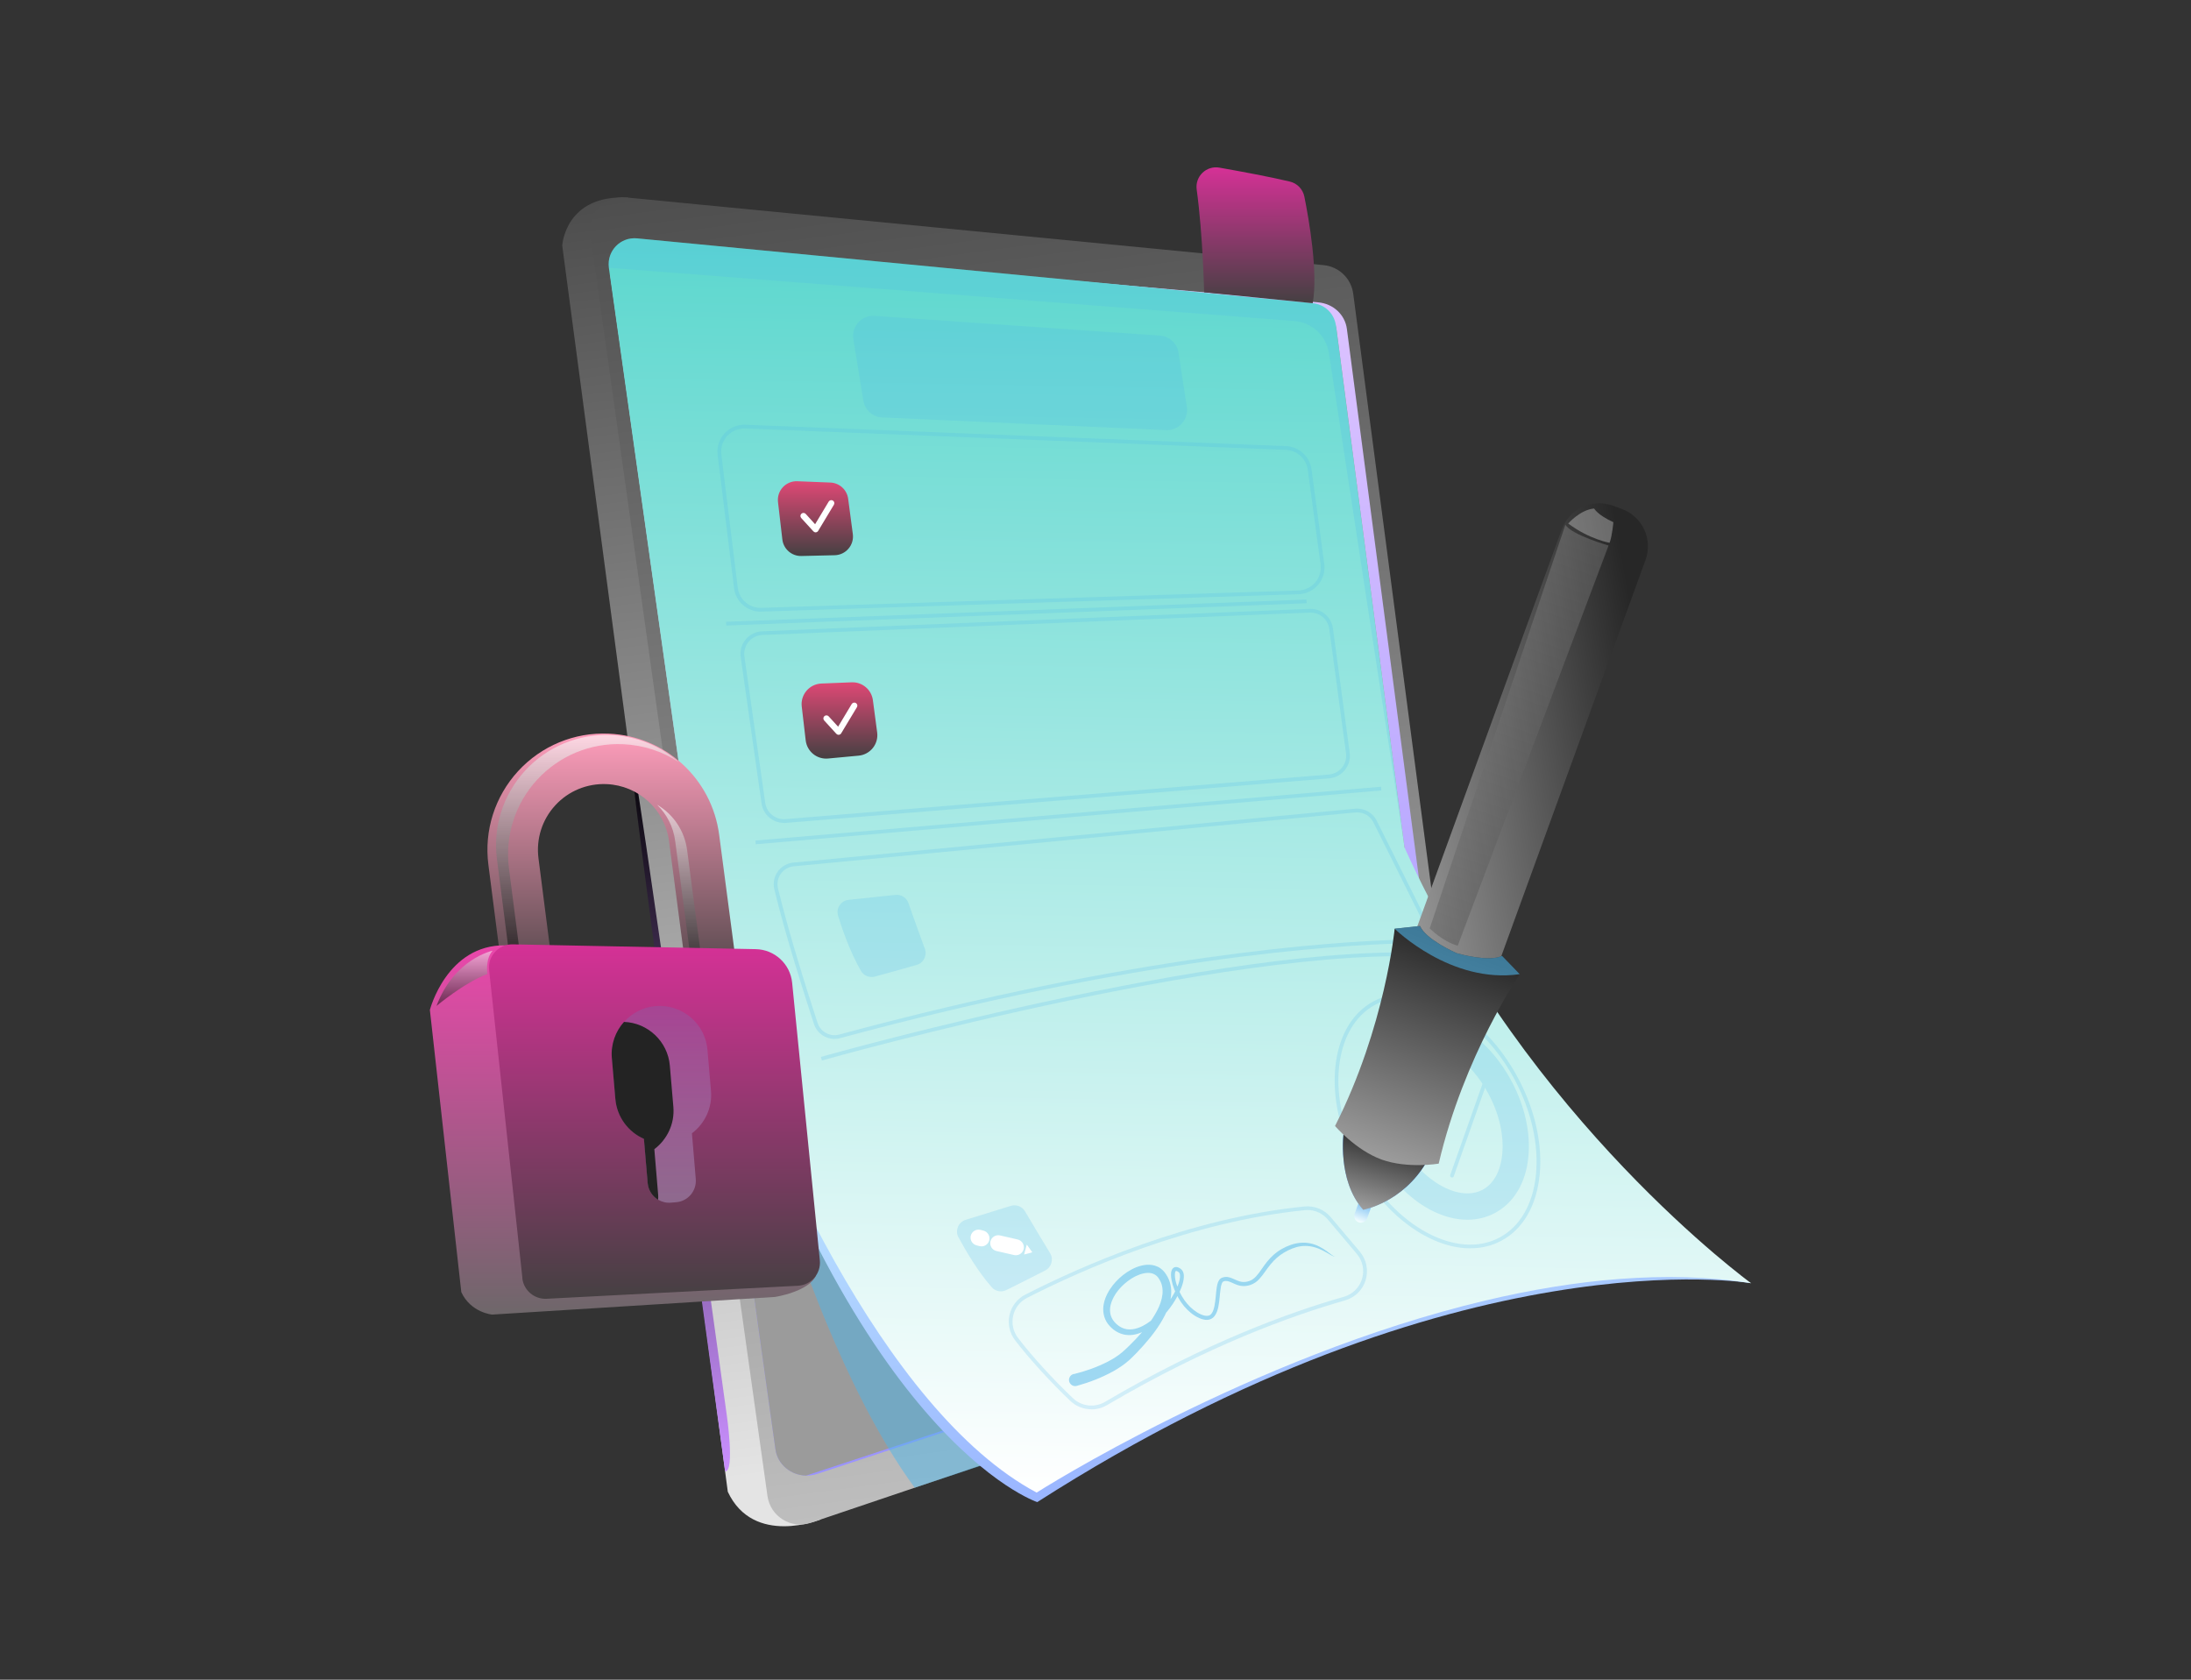
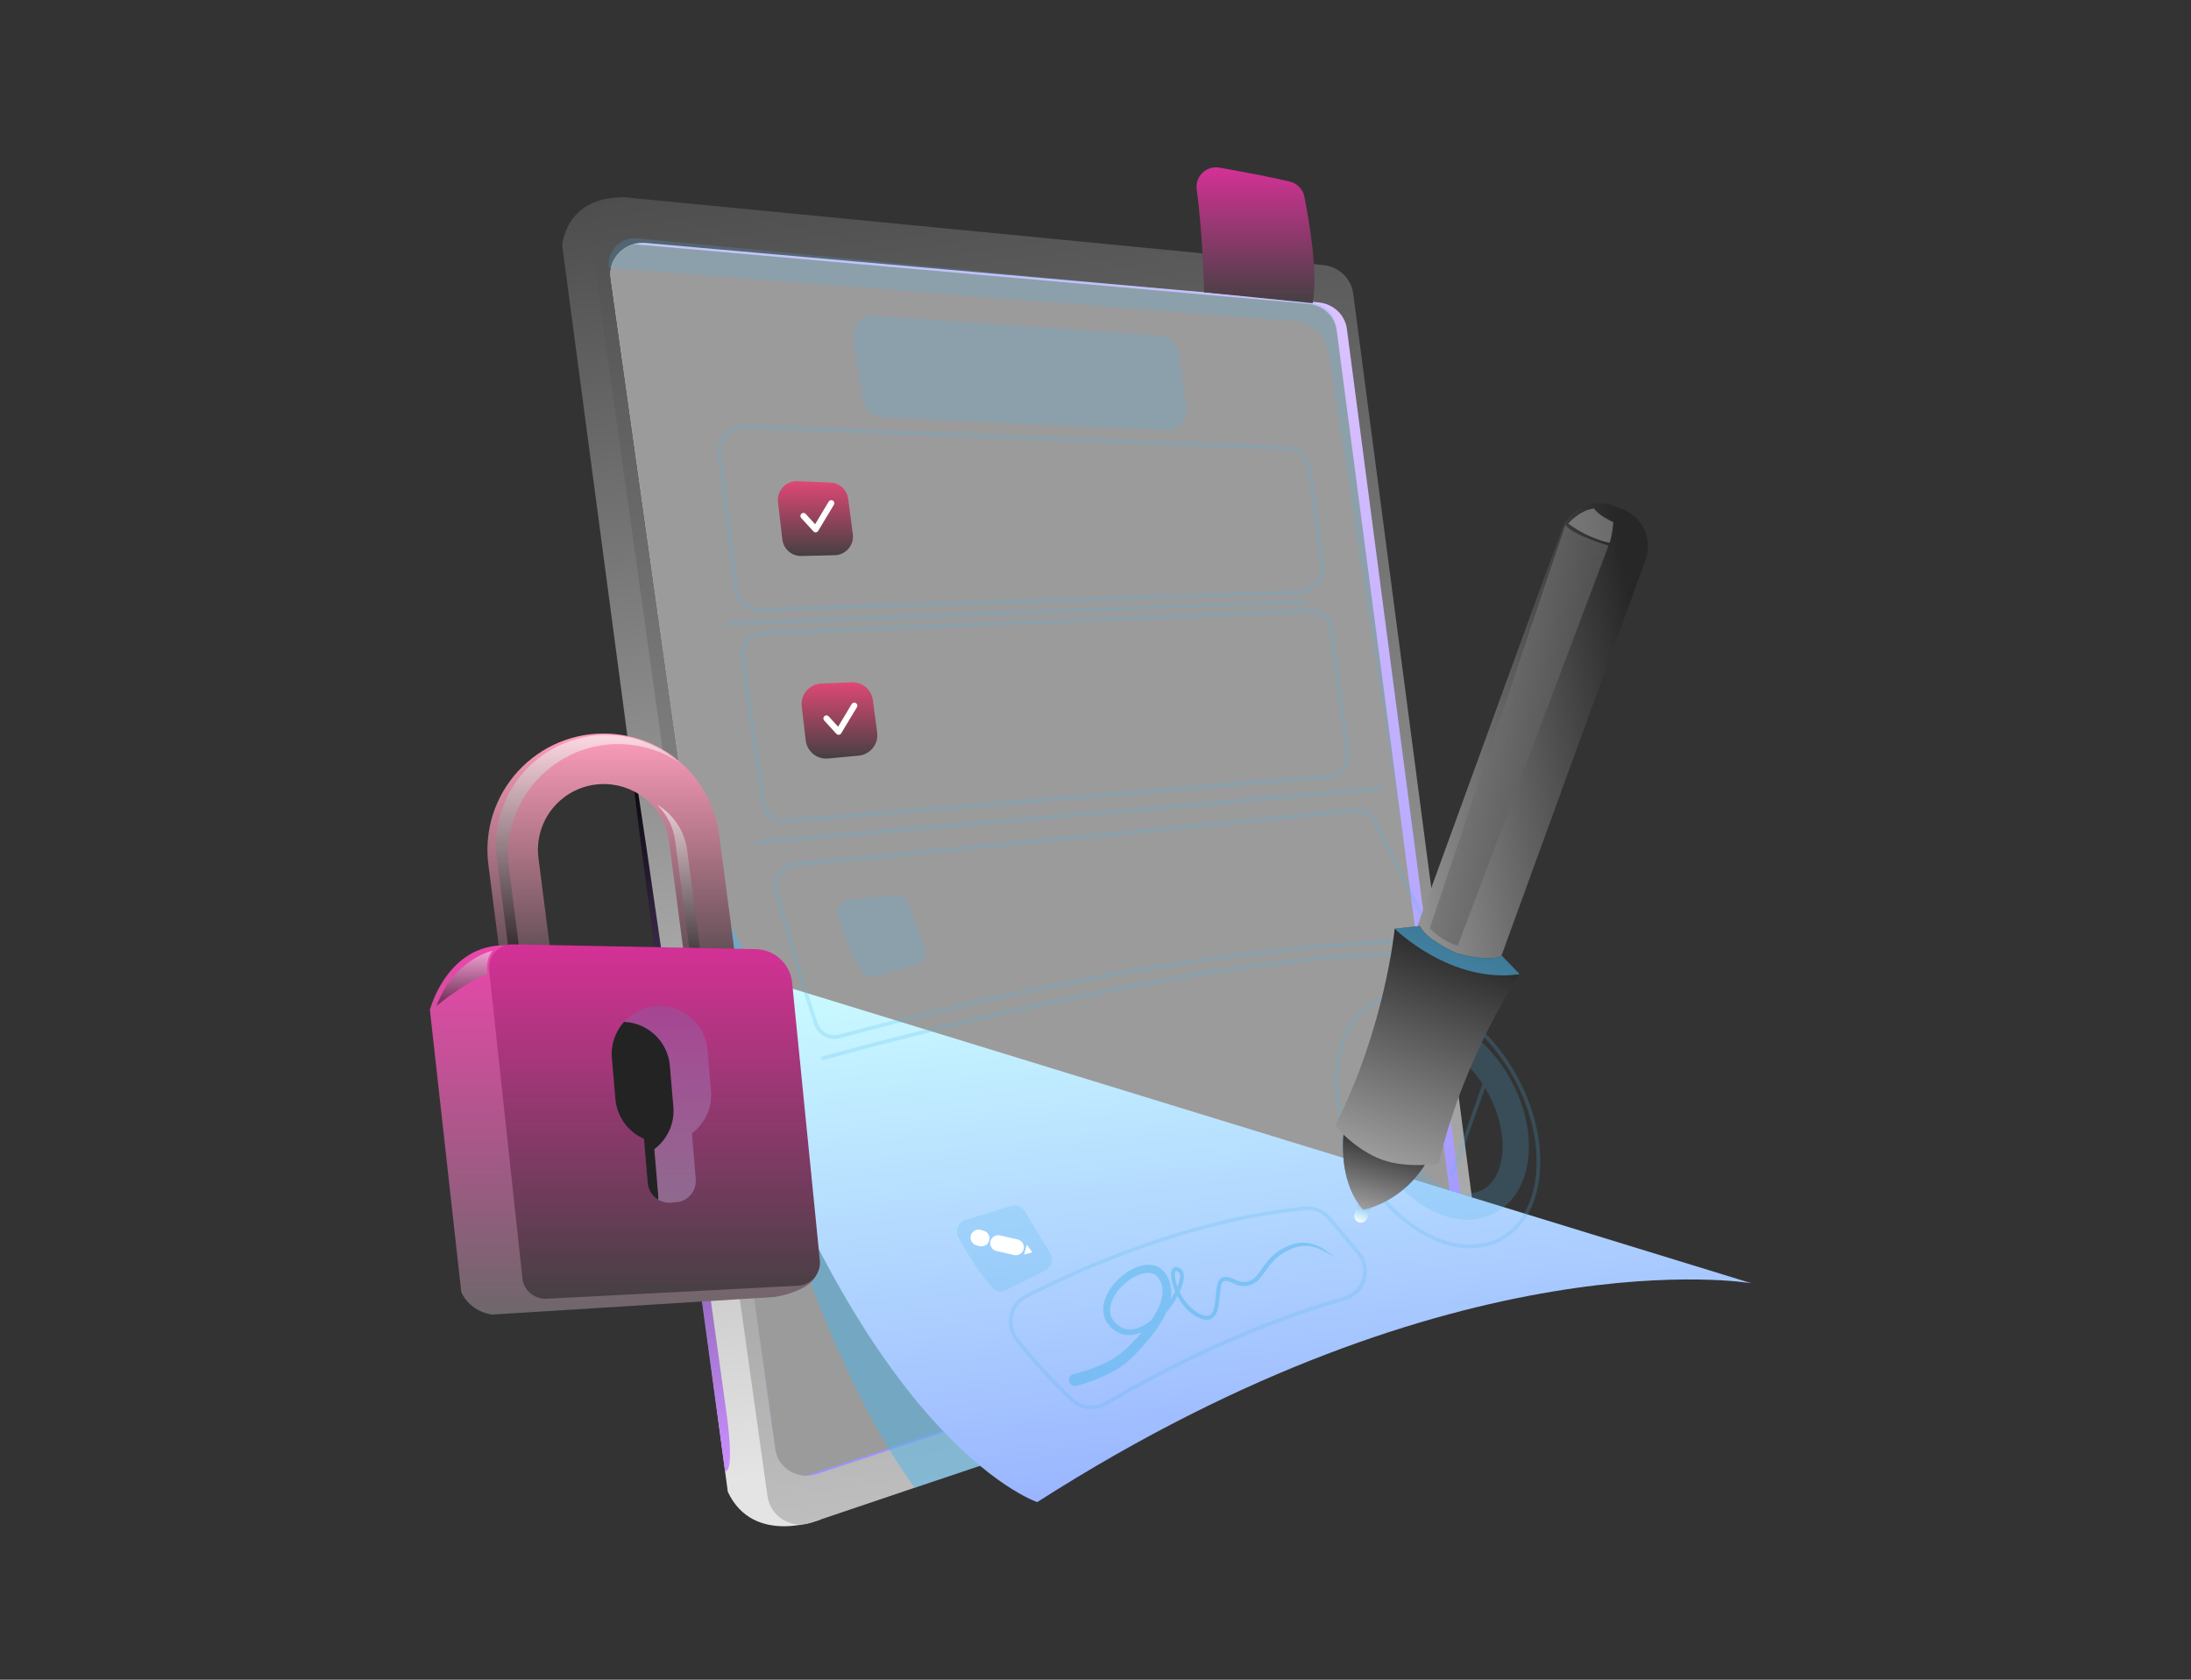
<svg xmlns="http://www.w3.org/2000/svg" width="120" height="92" viewBox="0 0 120 92" fill="none">
  <rect x="0" y="0" width="120" height="92" fill="#333333" stroke="none" />
  <path d="M30.793 13.448C30.793 13.448 30.953 10.631 34.401 10.824L44.951 83.221C44.951 83.221 41.271 84.723 39.861 81.705L30.793 13.448Z" fill="url(#paint0_linear_26943_1714)" />
  <path d="M34.308 10.815L72.492 14.521C73.334 14.602 74.007 15.253 74.116 16.09L81.124 69.455C81.236 70.314 80.726 71.131 79.905 71.41L44.412 83.405C43.334 83.769 42.191 83.064 42.034 81.939L32.336 12.872C32.173 11.708 33.139 10.7 34.308 10.815Z" fill="url(#paint1_linear_26943_1714)" />
  <path d="M73.768 18.012L80.27 67.583C80.375 68.379 79.879 69.144 79.085 69.404L44.76 80.728C44.555 80.795 44.347 80.826 44.142 80.819C43.319 80.8 42.587 80.216 42.47 79.377L33.447 15.227C33.328 14.376 33.886 13.611 34.68 13.375C34.893 13.311 35.124 13.285 35.362 13.306L72.208 16.562C73.019 16.634 73.666 17.235 73.768 18.012Z" fill="url(#paint2_linear_26943_1714)" />
-   <path d="M73.208 18.088L79.71 67.659C79.814 68.455 79.318 69.22 78.524 69.48L44.2 80.805C44.18 80.811 44.161 80.817 44.142 80.821C43.319 80.802 42.587 80.218 42.47 79.379L33.447 15.227C33.328 14.376 33.886 13.611 34.68 13.375C34.721 13.375 34.764 13.377 34.804 13.382L71.65 16.641C72.461 16.712 73.107 17.313 73.21 18.09L73.208 18.088Z" fill="#9B9B9B" />
+   <path d="M73.208 18.088L79.71 67.659C79.814 68.455 79.318 69.22 78.524 69.48L44.2 80.805C44.18 80.811 44.161 80.817 44.142 80.821C43.319 80.802 42.587 80.218 42.47 79.379L33.447 15.227C33.328 14.376 33.886 13.611 34.68 13.375C34.721 13.375 34.764 13.377 34.804 13.382L71.65 16.641C72.461 16.712 73.107 17.313 73.21 18.09L73.208 18.088" fill="#9B9B9B" />
  <g style="mix-blend-mode:multiply" opacity="0.5">
    <path d="M37.779 46.024C37.779 46.024 42.165 70.667 50.098 81.484L54.31 80.085L37.779 46.024Z" fill="#4DB5EA" />
  </g>
  <path d="M95.907 70.282C95.907 70.282 79.86 67.522 56.81 82.272C56.81 82.272 46.485 78.878 38.718 52.71L95.907 70.28V70.282Z" fill="url(#paint3_linear_26943_1714)" />
  <path style="mix-blend-mode:screen" d="M39.715 80.589C39.715 80.589 34.234 40.717 34.471 40.672C34.707 40.627 39.797 77.452 39.797 77.452C39.797 77.452 40.262 80.611 39.715 80.589Z" fill="url(#paint4_linear_26943_1714)" />
-   <path d="M95.907 70.283C91.258 69.548 86.221 70.078 81.355 71.231C68.459 74.292 56.776 81.751 56.776 81.751C48.426 77.293 41.593 62.035 38.718 52.71L37.974 47.435L33.347 14.667V14.652C33.23 13.746 33.979 12.97 34.888 13.055L71.898 16.607C72.542 16.671 73.057 17.153 73.16 17.789C73.165 17.804 73.167 17.82 73.169 17.835C73.327 19.031 73.561 20.824 73.837 22.94L74.081 24.788L74.154 25.336C74.336 26.723 74.531 28.194 74.725 29.684L75.197 33.271C75.247 33.667 75.302 34.063 75.352 34.454L76.564 43.69C76.771 45.264 76.905 46.274 76.924 46.415C83.635 61.368 95.907 70.283 95.907 70.283Z" fill="url(#paint5_linear_26943_1714)" />
  <g style="mix-blend-mode:multiply" opacity="0.2">
    <path d="M46.735 18.573L47.284 21.944C47.367 22.456 47.799 22.843 48.319 22.864L63.867 23.558C64.559 23.589 65.108 22.978 65.003 22.294L64.547 19.31C64.469 18.802 64.051 18.416 63.536 18.38L47.897 17.3C47.191 17.253 46.623 17.873 46.737 18.571L46.735 18.573Z" fill="#4DB5EA" />
  </g>
  <g style="mix-blend-mode:multiply" opacity="0.2">
    <path d="M71.558 32.836L39.769 34.056L39.776 34.261L71.566 33.041L71.558 32.836Z" fill="#4DB5EA" />
  </g>
  <g style="mix-blend-mode:multiply" opacity="0.2">
    <path d="M75.638 43.09L41.376 46.037L41.393 46.242L75.656 43.294L75.638 43.09Z" fill="#4DB5EA" />
  </g>
  <g style="mix-blend-mode:multiply" opacity="0.2">
    <path d="M45.015 58.086L44.958 57.888C45.199 57.819 69.253 51.039 79.695 52.327L79.669 52.532C69.267 51.254 45.254 58.016 45.013 58.086H45.015Z" fill="#4DB5EA" />
  </g>
  <path d="M42.611 27.5L42.849 29.547C42.911 30.072 43.362 30.465 43.889 30.453L45.717 30.41C46.325 30.396 46.787 29.857 46.709 29.254L46.453 27.319C46.389 26.825 45.976 26.449 45.478 26.43L43.668 26.358C43.04 26.334 42.537 26.875 42.611 27.5Z" fill="url(#paint6_linear_26943_1714)" />
  <path d="M43.911 38.694L44.128 40.553C44.2 41.161 44.743 41.602 45.354 41.545L47.028 41.388C47.665 41.328 48.126 40.751 48.042 40.117L47.808 38.351C47.732 37.774 47.229 37.347 46.644 37.371L44.987 37.438C44.331 37.464 43.835 38.043 43.911 38.694Z" fill="url(#paint7_linear_26943_1714)" />
  <g style="mix-blend-mode:multiply" opacity="0.2">
    <path d="M45.9 50.153C46.143 50.947 46.58 52.193 47.159 53.185C47.312 53.447 47.624 53.569 47.918 53.49C48.481 53.335 49.437 53.071 50.208 52.849C50.584 52.739 50.79 52.336 50.656 51.967C50.398 51.269 50 50.182 49.755 49.464C49.652 49.166 49.356 48.98 49.044 49.014L46.477 49.285C46.055 49.331 45.776 49.748 45.902 50.155L45.9 50.153Z" fill="#4DB5EA" />
  </g>
  <g style="mix-blend-mode:multiply" opacity="0.2">
    <path d="M52.498 67.773C52.891 68.504 53.559 69.644 54.317 70.504C54.518 70.733 54.849 70.793 55.121 70.657C55.644 70.397 56.531 69.954 57.244 69.587C57.592 69.408 57.716 68.972 57.513 68.636C57.127 67.999 56.526 67.01 56.144 66.352C55.987 66.08 55.66 65.954 55.36 66.047L52.893 66.81C52.488 66.936 52.295 67.398 52.495 67.775L52.498 67.773Z" fill="#4DB5EA" />
  </g>
  <g style="mix-blend-mode:multiply" opacity="0.2">
    <path d="M73.16 17.789L73.837 22.94L74.081 24.788L74.152 25.338L74.725 29.686L75.197 33.274L75.352 34.456L76.564 43.693C76.69 44.644 76.788 45.385 76.85 45.857L76.924 46.417L72.781 19.334C72.635 18.383 71.853 17.658 70.894 17.584L33.347 14.667V14.652C33.23 13.746 33.979 12.97 34.888 13.055L71.898 16.607C72.542 16.669 73.057 17.153 73.16 17.789Z" fill="#4DB5EA" />
  </g>
  <g style="mix-blend-mode:multiply" opacity="0.2">
    <path d="M59.777 77.19C59.357 77.19 58.942 77.035 58.625 76.733C57.516 75.677 56.383 74.435 55.598 73.412C55.293 73.014 55.181 72.506 55.29 72.02C55.4 71.539 55.715 71.131 56.156 70.907C59.15 69.377 65.115 66.714 71.443 66.08C71.991 66.028 72.53 66.244 72.886 66.666L74.477 68.554C74.841 68.988 74.961 69.572 74.796 70.116C74.629 70.659 74.205 71.074 73.658 71.229C70.749 72.056 66.126 73.722 60.628 76.962C60.366 77.117 60.073 77.193 59.779 77.193L59.777 77.19ZM71.607 66.275C71.559 66.275 71.509 66.278 71.462 66.283C65.167 66.914 59.228 69.565 56.249 71.088C55.863 71.286 55.586 71.641 55.491 72.065C55.395 72.492 55.493 72.938 55.763 73.288C56.543 74.304 57.666 75.536 58.768 76.585C59.238 77.033 59.961 77.114 60.521 76.782C66.038 73.531 70.679 71.858 73.599 71.028C74.078 70.893 74.45 70.528 74.596 70.051C74.741 69.577 74.636 69.064 74.317 68.683L72.726 66.795C72.447 66.464 72.037 66.273 71.607 66.273V66.275Z" fill="#4DB5EA" />
  </g>
  <path d="M65.95 16.009C65.95 16.009 65.881 12.855 65.542 10.381C65.444 9.661 66.071 9.056 66.787 9.182C67.975 9.392 69.599 9.694 70.644 9.945C71.049 10.042 71.359 10.364 71.44 10.772C71.698 12.059 72.199 14.943 71.896 16.607L65.947 16.009H65.95Z" fill="url(#paint8_linear_26943_1714)" />
  <g style="mix-blend-mode:multiply" opacity="0.5">
    <path d="M58.825 75.258C59.453 75.105 60.094 74.876 60.672 74.581C60.96 74.43 61.234 74.259 61.473 74.056C61.711 73.849 61.959 73.599 62.188 73.363C62.649 72.879 63.076 72.357 63.374 71.785C63.672 71.222 63.815 70.562 63.491 70.064C63.352 69.813 63.123 69.706 62.832 69.718C62.546 69.735 62.243 69.856 61.976 70.023C61.444 70.362 60.972 70.886 60.827 71.482C60.757 71.778 60.8 72.08 60.972 72.321C61.146 72.562 61.413 72.755 61.702 72.8C61.995 72.85 62.31 72.767 62.596 72.619C62.882 72.471 63.147 72.266 63.386 72.035C63.86 71.573 64.266 71.012 64.514 70.402C64.573 70.249 64.619 70.09 64.628 69.94C64.633 69.866 64.626 69.792 64.602 69.739C64.59 69.713 64.576 69.692 64.555 69.675C64.533 69.658 64.497 69.635 64.471 69.623C64.442 69.611 64.418 69.608 64.409 69.611C64.402 69.611 64.392 69.615 64.38 69.639C64.356 69.682 64.344 69.763 64.347 69.84C64.347 69.995 64.383 70.159 64.43 70.316C64.628 70.943 65.015 71.541 65.568 71.882C65.835 72.047 66.193 72.178 66.353 71.949C66.439 71.839 66.486 71.682 66.517 71.522C66.551 71.363 66.567 71.194 66.584 71.024C66.601 70.855 66.615 70.683 66.641 70.507C66.656 70.419 66.672 70.331 66.708 70.238C66.725 70.192 66.746 70.145 66.782 70.097C66.811 70.052 66.878 69.999 66.932 69.983C67.028 69.944 67.14 69.93 67.24 69.944C67.343 69.959 67.431 69.992 67.514 70.028C67.679 70.099 67.822 70.173 67.97 70.202C68.118 70.233 68.27 70.216 68.416 70.166C68.561 70.118 68.683 70.028 68.793 69.911C69.01 69.677 69.179 69.37 69.403 69.098C69.625 68.824 69.897 68.576 70.21 68.404C70.517 68.231 70.858 68.102 71.221 68.071C71.581 68.035 71.946 68.116 72.256 68.276C72.413 68.355 72.561 68.448 72.697 68.552L72.902 68.707C72.972 68.753 73.041 68.815 73.127 68.817C73.038 68.826 72.957 68.776 72.883 68.736L72.659 68.607C72.511 68.524 72.361 68.443 72.206 68.383C71.896 68.261 71.562 68.212 71.24 68.259C70.918 68.304 70.61 68.44 70.326 68.605C70.045 68.774 69.797 68.991 69.59 69.248C69.375 69.501 69.208 69.799 68.957 70.068C68.707 70.343 68.302 70.497 67.922 70.421C67.548 70.347 67.262 70.068 67.009 70.188C66.932 70.202 66.882 70.385 66.859 70.54C66.832 70.703 66.818 70.872 66.801 71.043C66.785 71.215 66.766 71.389 66.73 71.563C66.692 71.737 66.646 71.918 66.52 72.083C66.458 72.164 66.365 72.233 66.26 72.266C66.155 72.299 66.048 72.297 65.952 72.278C65.759 72.242 65.597 72.159 65.442 72.066C64.829 71.673 64.438 71.036 64.228 70.366C64.18 70.195 64.139 70.021 64.135 69.835C64.135 69.742 64.135 69.644 64.192 69.534C64.218 69.482 64.278 69.42 64.354 69.403C64.428 69.387 64.492 69.403 64.543 69.425C64.595 69.449 64.631 69.47 64.678 69.506C64.726 69.542 64.762 69.592 64.786 69.642C64.836 69.744 64.841 69.847 64.838 69.942C64.831 70.133 64.781 70.309 64.721 70.476C64.469 71.141 64.063 71.723 63.572 72.226C63.324 72.476 63.047 72.702 62.727 72.876C62.413 73.048 62.036 73.167 61.645 73.11C61.251 73.05 60.917 72.822 60.683 72.514C60.443 72.202 60.373 71.768 60.457 71.396C60.535 71.022 60.719 70.691 60.941 70.404C61.168 70.118 61.435 69.868 61.742 69.668C62.05 69.47 62.396 69.308 62.797 69.275C62.995 69.26 63.212 69.287 63.41 69.382C63.608 69.472 63.772 69.644 63.872 69.809C64.092 70.138 64.178 70.557 64.139 70.939C64.106 71.325 63.977 71.677 63.82 72.001C63.498 72.652 63.057 73.208 62.592 73.732C62.353 73.994 62.126 74.24 61.855 74.488C61.578 74.738 61.273 74.938 60.958 75.115C60.326 75.46 59.674 75.713 58.976 75.906C58.797 75.956 58.611 75.851 58.561 75.672C58.511 75.494 58.615 75.308 58.794 75.258C58.797 75.258 58.799 75.258 58.801 75.258L58.816 75.253L58.825 75.258Z" fill="#4DB5EA" />
  </g>
  <g style="mix-blend-mode:multiply" opacity="0.2">
    <path d="M80.532 68.374C78.34 68.374 75.824 66.595 74.31 63.749C72.385 60.131 72.8 56.133 75.237 54.839C76.426 54.207 77.904 54.305 79.402 55.108C80.888 55.907 82.217 57.309 83.146 59.053C84.077 60.8 84.495 62.686 84.325 64.362C84.153 66.054 83.407 67.332 82.219 67.963C81.699 68.24 81.126 68.371 80.532 68.371V68.374ZM76.936 54.634C76.363 54.634 75.822 54.763 75.335 55.023C73 56.264 72.621 60.136 74.493 63.654C76.366 67.172 79.789 69.027 82.123 67.785C83.247 67.186 83.958 65.966 84.122 64.345C84.286 62.708 83.876 60.865 82.968 59.153C82.057 57.442 80.759 56.071 79.309 55.292C78.495 54.856 77.689 54.634 76.941 54.634H76.936Z" fill="#4DB5EA" />
    <path d="M80.366 66.808C79.705 66.808 79.007 66.62 78.307 66.246C77.141 65.618 76.104 64.532 75.386 63.18C73.826 60.248 74.234 57.087 76.311 55.981C78.391 54.878 81.239 56.308 82.799 59.24C83.516 60.591 83.841 62.06 83.707 63.376C83.564 64.799 82.913 65.885 81.873 66.439C81.408 66.686 80.9 66.808 80.363 66.808H80.366ZM77.821 57.059C77.522 57.059 77.244 57.123 76.991 57.257C75.672 57.957 75.522 60.36 76.661 62.503C77.248 63.604 78.076 64.484 78.992 64.975C79.815 65.416 80.597 65.483 81.198 65.166C81.799 64.846 82.18 64.16 82.274 63.233C82.379 62.198 82.115 61.02 81.527 59.919C80.607 58.189 79.073 57.059 77.823 57.059H77.821Z" fill="#4DB5EA" />
    <path d="M79.524 64.495C79.524 64.495 79.5 64.495 79.49 64.488C79.436 64.469 79.409 64.409 79.428 64.357L81.22 59.296C81.239 59.244 81.298 59.213 81.351 59.234C81.406 59.254 81.431 59.313 81.412 59.365L79.622 64.426C79.607 64.469 79.567 64.495 79.524 64.495Z" fill="#4DB5EA" />
    <path d="M78.765 63.439C78.72 63.439 78.677 63.408 78.665 63.36C78.558 62.926 78.407 62.338 78.288 61.889C78.214 61.773 78.15 61.599 78.104 61.346C78.078 61.194 78.062 61.103 78.166 61.079C78.257 61.06 78.286 61.053 78.488 61.816C78.529 61.87 78.574 61.906 78.622 61.913C78.741 61.935 78.903 61.789 79.056 61.527C79.24 61.213 78.906 60.498 78.639 59.923C78.353 59.308 78.126 58.822 78.369 58.629C78.436 58.576 78.512 58.555 78.593 58.567C78.854 58.605 79.111 58.974 79.361 59.332C79.483 59.506 79.65 59.744 79.714 59.766C79.772 59.768 79.812 59.816 79.81 59.873C79.808 59.93 79.758 59.98 79.7 59.971C79.559 59.964 79.428 59.787 79.192 59.449C78.999 59.172 78.734 58.795 78.562 58.772C78.539 58.767 78.517 58.772 78.495 58.791C78.381 58.884 78.636 59.434 78.825 59.837C79.142 60.519 79.471 61.224 79.233 61.632C78.97 62.083 78.737 62.145 78.584 62.118C78.576 62.118 78.57 62.116 78.562 62.114C78.641 62.416 78.739 62.81 78.865 63.313C78.88 63.367 78.846 63.425 78.791 63.437C78.782 63.437 78.775 63.439 78.765 63.439Z" fill="#4DB5EA" />
    <path d="M79.457 58.835C79.402 58.835 79.356 58.792 79.354 58.737L79.285 57.533C79.283 57.476 79.325 57.428 79.383 57.424C79.435 57.416 79.488 57.464 79.492 57.521L79.561 58.725C79.564 58.782 79.521 58.83 79.464 58.835H79.459H79.457Z" fill="#4DB5EA" />
  </g>
  <g style="mix-blend-mode:multiply" opacity="0.2">
    <path d="M45.705 56.905C45.204 56.905 44.743 56.586 44.581 56.09C44.026 54.39 43.002 51.172 42.408 48.705C42.327 48.369 42.397 48.017 42.597 47.738C42.795 47.459 43.105 47.28 43.446 47.246L74.226 44.293C74.71 44.248 75.183 44.508 75.4 44.944L77.899 49.959C78.081 50.324 78.064 50.748 77.854 51.096C77.644 51.444 77.277 51.659 76.869 51.671C72.993 51.768 62.231 52.472 46.012 56.862C45.91 56.891 45.805 56.903 45.702 56.903L45.705 56.905ZM74.338 44.493C74.307 44.493 74.276 44.493 74.248 44.498L43.467 47.452C43.186 47.478 42.931 47.626 42.766 47.857C42.602 48.088 42.544 48.381 42.611 48.658C43.203 51.118 44.224 54.331 44.779 56.026C44.941 56.519 45.461 56.8 45.962 56.664C62.203 52.269 72.986 51.563 76.869 51.466C77.206 51.456 77.51 51.28 77.683 50.991C77.857 50.703 77.869 50.352 77.718 50.052L75.219 45.037C75.054 44.706 74.708 44.496 74.341 44.496L74.338 44.493Z" fill="#4DB5EA" />
  </g>
  <g style="mix-blend-mode:multiply" opacity="0.2">
    <path d="M42.938 45.073C42.327 45.073 41.797 44.622 41.709 44.007L40.567 35.989C40.517 35.643 40.617 35.288 40.841 35.021C41.065 34.752 41.395 34.59 41.745 34.575L71.724 33.348C72.366 33.324 72.919 33.784 73.005 34.423L73.923 41.228C73.968 41.569 73.875 41.903 73.661 42.172C73.446 42.439 73.138 42.603 72.795 42.632L43.04 45.073C43.007 45.075 42.971 45.078 42.938 45.078V45.073ZM71.776 33.553C71.762 33.553 71.748 33.553 71.734 33.553L41.755 34.78C41.464 34.792 41.189 34.928 41.001 35.152C40.815 35.376 40.731 35.672 40.772 35.96L41.914 43.979C41.991 44.52 42.48 44.908 43.023 44.863L72.778 42.422C73.064 42.398 73.32 42.263 73.501 42.041C73.68 41.817 73.759 41.538 73.72 41.254L72.802 34.449C72.733 33.931 72.296 33.553 71.776 33.553Z" fill="#4DB5EA" />
  </g>
  <g style="mix-blend-mode:multiply" opacity="0.2">
    <path d="M41.66 33.5C40.915 33.5 40.293 32.955 40.202 32.211L39.303 24.912C39.25 24.483 39.389 24.056 39.68 23.737C39.973 23.42 40.388 23.248 40.82 23.263L70.431 24.433C71.147 24.462 71.734 24.995 71.832 25.706L72.53 30.883C72.585 31.293 72.464 31.713 72.197 32.027C71.929 32.344 71.536 32.533 71.121 32.547L41.709 33.498C41.693 33.498 41.676 33.498 41.66 33.498V33.5ZM40.407 32.185C40.488 32.838 41.044 33.315 41.702 33.293L71.114 32.342C71.471 32.33 71.808 32.168 72.037 31.896C72.268 31.625 72.373 31.265 72.325 30.912L71.626 25.734C71.545 25.124 71.037 24.664 70.424 24.64L40.813 23.47C40.443 23.456 40.085 23.603 39.832 23.878C39.582 24.152 39.463 24.519 39.508 24.888L40.407 32.187V32.185Z" fill="#4DB5EA" />
  </g>
  <path d="M44.672 29.157C44.624 29.157 44.581 29.137 44.548 29.102L43.882 28.372C43.82 28.303 43.825 28.198 43.894 28.136C43.963 28.074 44.068 28.079 44.13 28.148L44.643 28.713L45.387 27.474C45.435 27.395 45.538 27.369 45.616 27.416C45.695 27.464 45.721 27.567 45.673 27.645L44.812 29.076C44.786 29.121 44.739 29.149 44.686 29.157C44.681 29.157 44.674 29.157 44.669 29.157H44.672Z" fill="white" />
  <path d="M45.929 40.245C45.881 40.245 45.838 40.226 45.805 40.191L45.139 39.461C45.077 39.392 45.082 39.287 45.151 39.225C45.218 39.163 45.325 39.168 45.387 39.237L45.903 39.802L46.647 38.562C46.694 38.484 46.797 38.458 46.876 38.505C46.955 38.553 46.981 38.656 46.933 38.734L46.072 40.164C46.046 40.21 45.998 40.238 45.946 40.245C45.941 40.245 45.934 40.245 45.929 40.245Z" fill="white" />
  <path d="M55.639 68.753C55.605 68.753 55.574 68.748 55.541 68.741L54.575 68.519C54.339 68.465 54.193 68.231 54.246 67.995C54.301 67.759 54.534 67.614 54.77 67.666L55.736 67.888C55.973 67.942 56.118 68.176 56.066 68.412C56.018 68.615 55.839 68.751 55.639 68.751V68.753Z" fill="white" />
  <path d="M53.757 68.266C53.721 68.266 53.683 68.261 53.645 68.252L53.483 68.209C53.249 68.147 53.11 67.908 53.17 67.675C53.232 67.441 53.471 67.303 53.704 67.362L53.867 67.405C54.1 67.467 54.239 67.706 54.179 67.939C54.127 68.135 53.95 68.266 53.757 68.266Z" fill="white" />
  <path d="M56.09 68.712L56.237 68.166L56.538 68.59L56.09 68.712Z" fill="white" />
  <path d="M38.977 54.602C38.294 54.602 37.701 54.095 37.607 53.399L36.644 46.079C36.414 44.339 34.977 43.023 33.223 42.947C32.156 42.903 31.133 43.323 30.412 44.109C29.692 44.892 29.356 45.949 29.492 47.008L30.142 52.076C30.239 52.833 29.706 53.526 28.945 53.622C28.185 53.715 27.495 53.186 27.398 52.426L26.748 47.358C26.508 45.492 27.102 43.626 28.375 42.237C29.649 40.851 31.459 40.098 33.343 40.184C36.44 40.318 38.984 42.643 39.388 45.719L40.351 53.036C40.451 53.792 39.918 54.489 39.161 54.585C39.101 54.592 39.038 54.598 38.977 54.598V54.602Z" fill="url(#paint9_linear_26943_1714)" />
  <g style="mix-blend-mode:screen" opacity="0.6">
    <path d="M37.194 41.754C36.307 41.167 35.257 40.811 34.126 40.761C32.343 40.681 30.626 41.394 29.419 42.707C28.212 44.019 27.648 45.792 27.875 47.561L28.492 52.363C28.518 52.576 28.595 52.766 28.709 52.932C28.252 52.776 27.902 52.369 27.835 51.863L27.218 47.062C26.988 45.292 27.555 43.52 28.762 42.207C29.969 40.894 31.686 40.181 33.47 40.261C34.893 40.321 36.193 40.871 37.194 41.754Z" fill="url(#paint10_linear_26943_1714)" />
    <path d="M38.767 54.072C38.311 53.916 37.961 53.516 37.894 53.006L36.98 46.065C36.877 45.282 36.517 44.593 35.987 44.076C36.867 44.589 37.494 45.492 37.634 46.565L38.547 53.506C38.574 53.716 38.651 53.909 38.764 54.072H38.767Z" fill="url(#paint11_linear_26943_1714)" />
  </g>
  <path d="M42.441 71.036L26.955 72.002C26.955 72.002 25.791 71.902 25.265 70.772L23.544 55.315C23.544 55.315 24.468 51.724 27.688 51.777C29.292 51.804 42.858 67.164 44.692 69.866C44.278 70.759 42.441 71.036 42.441 71.036Z" fill="url(#paint12_linear_26943_1714)" />
  <path d="M28.612 70.002L26.788 53.129C26.705 52.369 27.312 51.709 28.075 51.723L41.391 51.986C42.425 52.006 43.282 52.796 43.385 53.825L44.902 69.029C44.975 69.752 44.429 70.385 43.702 70.422L29.936 71.135C29.262 71.168 28.679 70.672 28.605 70.002H28.612Z" fill="url(#paint13_linear_26943_1714)" />
  <path style="mix-blend-mode:multiply" opacity="0.32" d="M37.897 62.069L38.107 64.578C38.161 65.221 37.681 65.798 37.034 65.847L36.747 65.871C36.494 65.894 36.254 65.831 36.047 65.711C35.733 65.524 35.51 65.188 35.477 64.801L35.27 62.376C34.42 62.002 33.793 61.186 33.706 60.193L33.513 57.944C33.45 57.194 33.713 56.485 34.18 55.968C34.613 55.489 35.217 55.162 35.907 55.105C37.347 54.982 38.627 56.058 38.747 57.498L38.941 59.753C39.021 60.683 38.594 61.543 37.901 62.069H37.897Z" fill="url(#paint14_linear_26943_1714)" />
  <path d="M35.837 62.934L36.047 65.444C36.057 65.533 36.05 65.627 36.044 65.713C35.73 65.527 35.507 65.19 35.473 64.804L35.267 62.378C34.416 62.005 33.79 61.189 33.703 60.196L33.51 57.947C33.446 57.197 33.71 56.487 34.176 55.971C35.477 56.017 36.577 57.04 36.687 58.37L36.88 60.626C36.96 61.555 36.534 62.415 35.84 62.941L35.837 62.934Z" fill="#232323" />
  <path style="mix-blend-mode:screen" opacity="0.5" d="M23.908 55.095C23.908 55.095 25.435 53.812 26.695 53.349C26.695 53.349 26.561 52.549 26.982 52.069C26.982 52.069 24.871 52.513 23.908 55.095Z" fill="url(#paint15_linear_26943_1714)" />
  <path d="M74.41 66.945C74.221 66.876 74.124 66.666 74.193 66.478L74.674 65.155C74.744 64.967 74.954 64.869 75.142 64.938C75.33 65.007 75.428 65.217 75.359 65.406L74.877 66.728C74.808 66.917 74.598 67.014 74.41 66.945Z" fill="url(#paint16_linear_26943_1714)" />
  <path d="M88.822 27.875L88.332 27.696C87.2 27.285 85.949 27.868 85.537 28.999L76.667 53.369C76.255 54.499 76.839 55.749 77.97 56.161L78.461 56.339C79.593 56.751 80.844 56.167 81.255 55.037L90.125 30.667C90.537 29.536 89.954 28.286 88.822 27.875Z" fill="url(#paint17_linear_26943_1714)" />
  <path d="M73.596 62.011C73.596 62.011 73.217 64.643 74.663 66.259C74.663 66.259 76.802 65.885 78.112 63.675L73.599 62.009L73.596 62.011Z" fill="url(#paint18_linear_26943_1714)" />
  <path d="M73.596 62.011C73.596 62.011 73.217 64.643 74.663 66.259C74.663 66.259 76.802 65.885 78.112 63.675L73.599 62.009L73.596 62.011Z" fill="url(#paint19_linear_26943_1714)" />
  <path d="M78.791 63.735C78.791 63.735 78.367 63.806 77.765 63.814C77.162 63.821 76.387 63.766 75.683 63.516C75.676 63.513 75.645 63.501 75.645 63.501C74.243 62.984 73.119 61.673 73.119 61.673C75.879 56.224 76.385 50.866 76.385 50.866L77.771 50.718C78.09 51.438 79.59 52.122 79.776 52.205C79.972 52.262 81.556 52.699 82.267 52.355C82.269 52.355 82.271 52.355 82.271 52.355L83.24 53.359C83.24 53.359 80.182 57.79 78.796 63.737L78.791 63.735Z" fill="url(#paint20_linear_26943_1714)" />
  <g style="mix-blend-mode:multiply" opacity="0.58">
    <path d="M83.237 53.356C79.457 53.91 76.382 50.866 76.382 50.866L77.768 50.718C78.087 51.438 79.588 52.122 79.774 52.205C79.969 52.262 81.554 52.699 82.264 52.355C82.267 52.355 82.269 52.355 82.269 52.355L83.237 53.359V53.356Z" fill="#4DB5EA" />
  </g>
  <path style="mix-blend-mode:screen" opacity="0.17" d="M85.733 28.742L78.305 50.848C78.305 50.848 79.011 51.573 79.839 51.797L88.101 29.879C88.101 29.879 86.102 29.312 85.73 28.742H85.733Z" fill="url(#paint21_linear_26943_1714)" />
  <g style="mix-blend-mode:screen" opacity="0.31">
    <path d="M85.89 28.675C85.89 28.675 86.54 27.922 87.308 27.851C87.308 27.851 87.485 28.199 88.363 28.601C88.363 28.601 88.303 29.336 88.157 29.729C88.157 29.729 87.042 29.541 85.89 28.673V28.675Z" fill="white" />
  </g>
  <defs>
    <linearGradient id="paint0_linear_26943_1714" x1="42.578" y1="83.693" x2="32.774" y2="10.944" gradientUnits="userSpaceOnUse">
      <stop offset="0.04" stop-color="#E4E4E4" />
      <stop offset="1" stop-color="#4D4D4D" />
    </linearGradient>
    <linearGradient id="paint1_linear_26943_1714" x1="62.21" y1="81.043" x2="52.411" y2="8.327" gradientUnits="userSpaceOnUse">
      <stop stop-color="#BEBEBE" />
      <stop offset="1" stop-color="#4E4E4E" />
    </linearGradient>
    <linearGradient id="paint2_linear_26943_1714" x1="61.952" y1="78.447" x2="52.849" y2="10.902" gradientUnits="userSpaceOnUse">
      <stop stop-color="#9A93FF" />
      <stop offset="1" stop-color="#E5C9FF" />
    </linearGradient>
    <linearGradient id="paint3_linear_26943_1714" x1="69.578" y1="80.781" x2="65.92" y2="49.529" gradientUnits="userSpaceOnUse">
      <stop stop-color="#9AB5FF" />
      <stop offset="1" stop-color="#CDFFFF" />
    </linearGradient>
    <linearGradient id="paint4_linear_26943_1714" x1="39.958" y1="80.561" x2="34.58" y2="40.656" gradientUnits="userSpaceOnUse">
      <stop stop-color="#CA90FF" />
      <stop offset="1" />
    </linearGradient>
    <linearGradient id="paint5_linear_26943_1714" x1="63.929" y1="81.874" x2="65.123" y2="13.577" gradientUnits="userSpaceOnUse">
      <stop stop-color="white" />
      <stop offset="1" stop-color="#5CD7CE" />
    </linearGradient>
    <linearGradient id="paint6_linear_26943_1714" x1="44.661" y1="26.357" x2="44.661" y2="30.454" gradientUnits="userSpaceOnUse">
      <stop stop-color="#DF4875" />
      <stop offset="1" stop-color="#454042" />
    </linearGradient>
    <linearGradient id="paint7_linear_26943_1714" x1="45.978" y1="37.37" x2="45.978" y2="41.55" gradientUnits="userSpaceOnUse">
      <stop stop-color="#DF4875" />
      <stop offset="1" stop-color="#454042" />
    </linearGradient>
    <linearGradient id="paint8_linear_26943_1714" x1="68.761" y1="9.165" x2="68.761" y2="16.607" gradientUnits="userSpaceOnUse">
      <stop stop-color="#D53196" />
      <stop offset="1" stop-color="#454042" />
    </linearGradient>
    <linearGradient id="paint9_linear_26943_1714" x1="33.53" y1="40.178" x2="33.53" y2="54.602" gradientUnits="userSpaceOnUse">
      <stop stop-color="#FF9DBB" />
      <stop offset="1" stop-color="#454042" />
    </linearGradient>
    <linearGradient id="paint10_linear_26943_1714" x1="32.179" y1="52.932" x2="32.179" y2="40.254" gradientUnits="userSpaceOnUse">
      <stop />
      <stop offset="1" stop-color="white" />
    </linearGradient>
    <linearGradient id="paint11_linear_26943_1714" x1="37.377" y1="54.072" x2="37.377" y2="44.08" gradientUnits="userSpaceOnUse">
      <stop />
      <stop offset="1" stop-color="white" />
    </linearGradient>
    <linearGradient id="paint12_linear_26943_1714" x1="34.118" y1="51.776" x2="34.118" y2="72.002" gradientUnits="userSpaceOnUse">
      <stop stop-color="#EA47AB" />
      <stop offset="1" stop-color="#6E676A" />
    </linearGradient>
    <linearGradient id="paint13_linear_26943_1714" x1="35.845" y1="51.723" x2="35.845" y2="71.136" gradientUnits="userSpaceOnUse">
      <stop stop-color="#D53196" />
      <stop offset="1" stop-color="#454042" />
    </linearGradient>
    <linearGradient id="paint14_linear_26943_1714" x1="36.224" y1="65.877" x2="36.224" y2="55.095" gradientUnits="userSpaceOnUse">
      <stop stop-color="#D6CAFF" />
      <stop offset="0.21" stop-color="#C8BBF2" />
      <stop offset="0.6" stop-color="#A496D3" />
      <stop offset="1" stop-color="#7A6AAD" />
    </linearGradient>
    <linearGradient id="paint15_linear_26943_1714" x1="25.445" y1="55.095" x2="25.445" y2="52.069" gradientUnits="userSpaceOnUse">
      <stop />
      <stop offset="1" stop-color="white" />
    </linearGradient>
    <linearGradient id="paint16_linear_26943_1714" x1="74.402" y1="66.947" x2="75.132" y2="64.94" gradientUnits="userSpaceOnUse">
      <stop stop-color="#F6FFFF" />
      <stop offset="1" stop-color="#168CE8" />
    </linearGradient>
    <linearGradient id="paint17_linear_26943_1714" x1="77.312" y1="55.171" x2="92.689" y2="52.502" gradientUnits="userSpaceOnUse">
      <stop stop-color="#9C9C9C" />
      <stop offset="1" stop-color="#272727" />
    </linearGradient>
    <linearGradient id="paint18_linear_26943_1714" x1="74.608" y1="66.243" x2="75.847" y2="62.833" gradientUnits="userSpaceOnUse">
      <stop stop-color="#92C0E8" />
      <stop offset="1" stop-color="#3687FF" />
    </linearGradient>
    <linearGradient id="paint19_linear_26943_1714" x1="74.694" y1="66.16" x2="75.772" y2="62.042" gradientUnits="userSpaceOnUse">
      <stop stop-color="#9C9C9C" />
      <stop offset="1" stop-color="#272727" />
    </linearGradient>
    <linearGradient id="paint20_linear_26943_1714" x1="75.654" y1="63.509" x2="80.007" y2="51.534" gradientUnits="userSpaceOnUse">
      <stop stop-color="#9C9C9C" />
      <stop offset="1" stop-color="#272727" />
    </linearGradient>
    <linearGradient id="paint21_linear_26943_1714" x1="78.855" y1="51.45" x2="86.948" y2="29.189" gradientUnits="userSpaceOnUse">
      <stop />
      <stop offset="1" stop-color="white" />
    </linearGradient>
  </defs>
</svg>